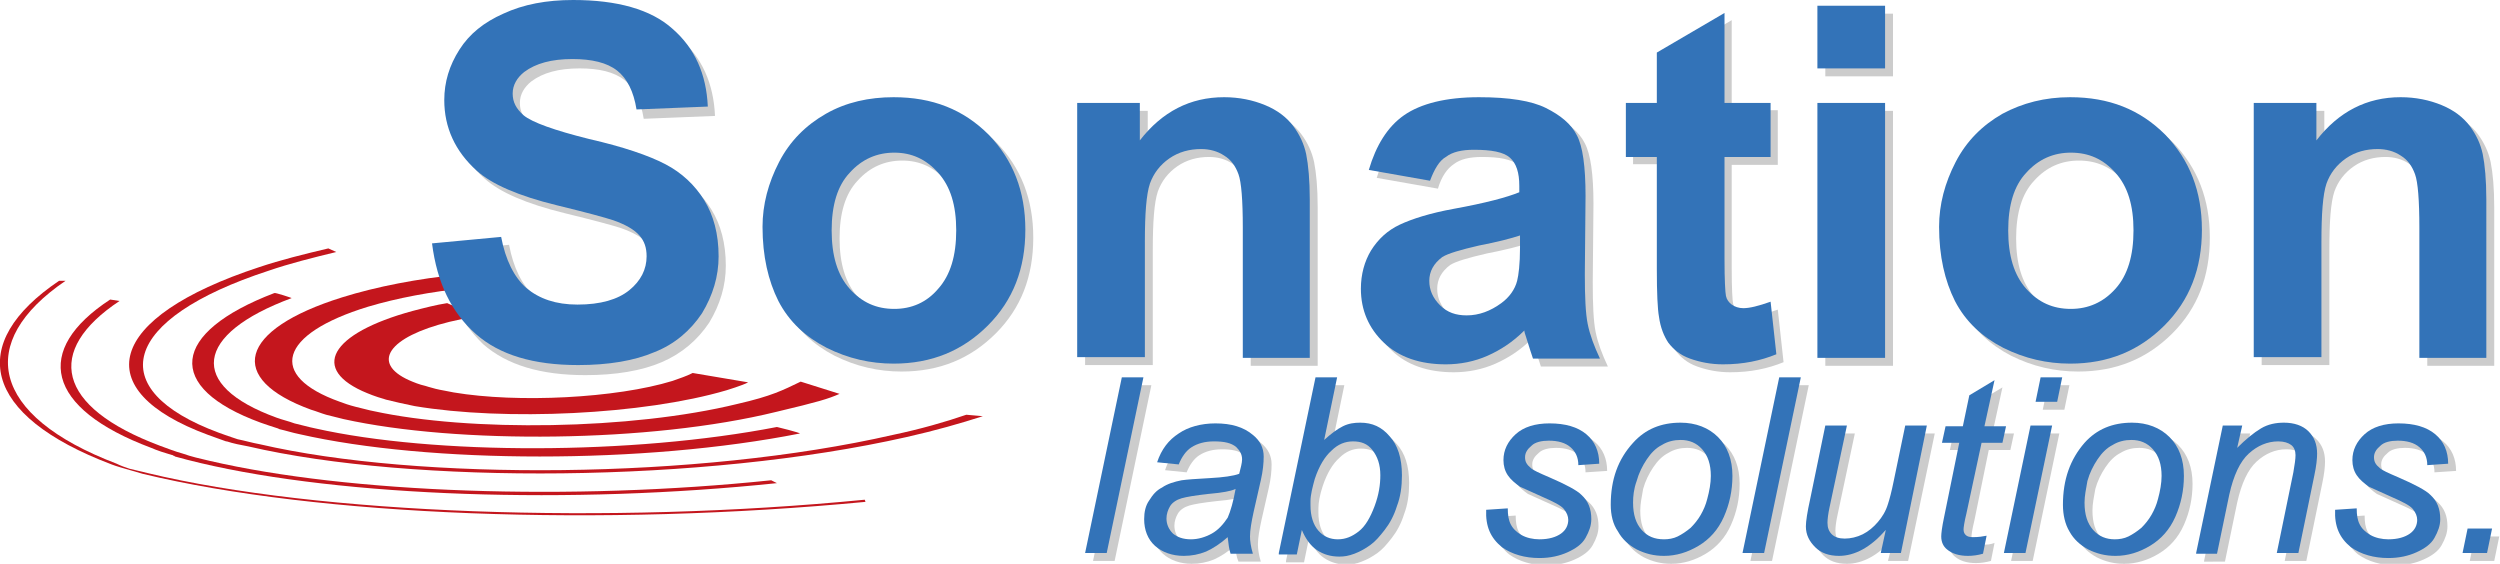
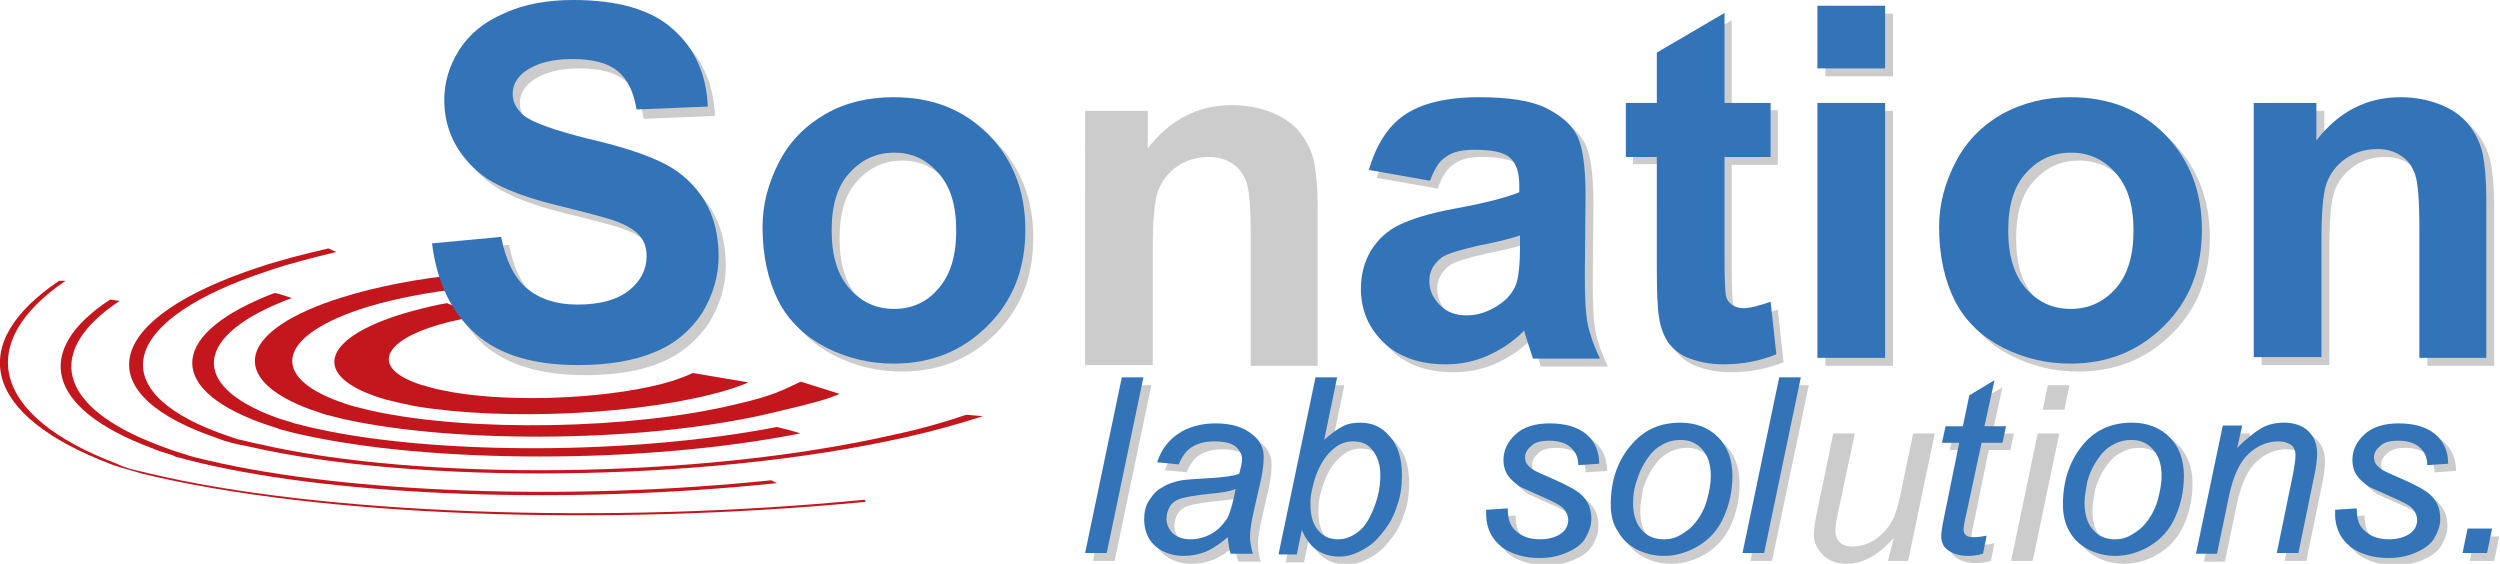
<svg xmlns="http://www.w3.org/2000/svg" xmlns:ns1="http://www.inkscape.org/namespaces/inkscape" viewBox="0 0 347.2 78.3">
  <style type="text/css">
	.st0{fill:#C4161D;}
	.st1{enable-background:new    ;}
	.st2{fill:#CCCCCC;}
	.st3{fill:#3373B8;}
</style>
  <g id="Wellenform">
    <path class="st0" d="M96.2,51.8c-1,0.5-1.7,0.7-2.8,1.1C85.6,55.3,71.9,56,63,54.5c-0.9-0.2-1.7-0.3-2.5-0.5   c-0.8-0.2-1.4-0.4-1.4-0.4c-0.9-0.2-1.6-0.5-2.3-0.8c-5.3-2.4-2.9-6,5.6-8.1c1.4-0.3,2.1-0.5,3.8-0.8l-4.1-1.8   c-1.4,0.2-3.7,0.8-3.7,0.8c-12,3-15.5,8-8.1,11.4c0.9,0.4,1.9,0.8,3,1.1l0.3,0.1c1.2,0.3,2.5,0.6,4,0.9c12.5,2.1,31.8,1.2,43.3-2.2   c0,0,2.3-0.7,3-1.1L96.2,51.8z" />
    <path class="st0" d="M111.2,53c-2.5,1.2-4,2-8.8,3.1c-14.7,3.6-37.2,3.9-50.5,1c-0.6-0.1-1.6-0.4-2.5-0.6c-0.8-0.2-1.7-0.5-2.2-0.7   c-10.1-3.6-8.5-9.4,3.9-13.2c4-1.2,8.8-2.1,13.7-2.6L64,38.1c-6,0.6-11.7,1.7-16.5,3.2c-14.4,4.5-16.1,11.3-4.3,15.6   c0.7,0.2,1.4,0.5,2.1,0.7l0,0c0.8,0.2,1.6,0.4,2.4,0.6c15.8,3.5,42.6,3.3,60.1-1c5.9-1.4,7.2-1.8,8.8-2.5L111.2,53z" />
    <path class="st0" d="M107.9,59.3c-20.1,3.9-47.6,3.9-64.1,0.2c-1-0.2-2-0.5-2.9-0.7c-0.8-0.3-1.7-0.5-2.5-0.8   C26,53.5,27,46.4,40.5,41.4c0.1,0-2.3-0.8-2.4-0.7c-14.4,5.5-15.3,13.1-1.9,18c0.8,0.3,1.5,0.5,2.4,0.8l0.2,0.1   c0.9,0.2,1.8,0.5,2.8,0.7c18,4.1,47.8,4.2,69.5-0.1C111.1,60.1,108,59.3,107.9,59.3z" />
    <path class="st0" d="M134.2,57.6c-2.9,1-6.4,2-10.2,2.8c-27.1,6.2-65.9,6.4-87.9,1.3C35,61.5,34,61.2,33,61   c-0.9-0.3-1.8-0.6-2.6-0.9c-16.2-6-13.6-15.8,6.9-22.5c2.9-1,6.1-1.8,9.4-2.6l-1.1-0.5c-3.4,0.8-6.6,1.6-9.6,2.6   c-21.3,7-23.9,17.1-7.1,23.3c0.8,0.3,1.7,0.6,2.5,0.9l0.1,0c0.9,0.3,1.9,0.5,3,0.7c22.8,5.3,63.1,5.1,91.4-1.3   c4-0.9,7.5-1.9,10.6-2.9L134.2,57.6z" />
    <path class="st0" d="M107.1,66.7c-27.9,2.9-58.6,1.8-78-2.7c-1.3-0.3-2.6-0.6-3.7-1c-1.1-0.3-2.1-0.7-3.2-1.1   c-14.4-5.4-16-13.2-5.6-20.1l-1.3-0.2c-10.7,7-9,15.1,5.7,20.6c0.9,0.4,1.9,0.7,2.9,1l0,0c0.1,0,0.1,0,0.2,0.1c0.1,0,0.1,0,0.2,0.1   l0,0c1.1,0.3,2.2,0.6,3.5,0.9c19.9,4.7,51.4,5.8,80.1,2.8L107.1,66.7z" />
    <path class="st0" d="M120.1,69.4c-35.8,3.5-75.9,2-99.6-3.7c-1.6-0.4-1.3-0.3-2.5-0.6c-0.6-0.2-1.2-0.4-1.8-0.7   C-1.4,57.7-3.4,47.5,9.1,39l-0.9,0c-12.9,8.7-10.7,18.7,7.3,25.5c0.2,0.1,0.9,0.3,1.2,0.4c1,0.3,1.7,0.5,3.1,0.9   c24.4,5.9,63.6,7.4,100.4,3.9L120.1,69.4z" />
  </g>
  <g id="Text" ns1:export-filename="S:\PR\Logo\lab solutions 1080x244.png" ns1:export-xdpi="299" ns1:export-ydpi="299">
    <g id="lab_solutions.">
      <g class="st1">
        <path class="st2" d="M151.8,77.9l5.1-24.4h3l-5.1,24.4H151.8z" />
        <path class="st2" d="M171.6,75.7c-1,0.9-2.1,1.6-3,2c-1,0.4-2,0.6-3.1,0.6c-1.6,0-3-0.5-4-1.4s-1.5-2.2-1.5-3.7     c0-1,0.2-1.9,0.7-2.6c0.5-0.8,1-1.4,1.8-1.8c0.7-0.5,1.7-0.8,2.7-1c0.7-0.1,2-0.2,3.9-0.3c1.9-0.1,3.3-0.3,4.1-0.6     c0.2-0.8,0.4-1.5,0.4-2c0-0.7-0.3-1.2-0.8-1.7c-0.7-0.6-1.7-0.8-3.1-0.8c-1.3,0-2.3,0.3-3.1,0.8s-1.4,1.4-1.8,2.4l-3-0.3     c0.6-1.8,1.6-3.1,3-4c1.3-0.9,3.1-1.4,5.1-1.4c2.2,0,3.9,0.5,5.2,1.6c1,0.8,1.5,1.8,1.5,3c0,0.9-0.1,2-0.4,3.3l-1,4.4     c-0.3,1.4-0.5,2.5-0.5,3.4c0,0.6,0.1,1.4,0.4,2.4h-3.1C171.7,77.3,171.6,76.6,171.6,75.7z M172.7,68.9c-0.4,0.2-0.9,0.3-1.4,0.4     c-0.5,0.1-1.3,0.2-2.4,0.3c-1.8,0.2-3,0.4-3.7,0.6c-0.7,0.2-1.3,0.6-1.6,1.1s-0.5,1.1-0.5,1.7c0,0.8,0.3,1.5,0.9,2.1     c0.6,0.5,1.4,0.8,2.5,0.8c1,0,2-0.3,2.9-0.8c0.9-0.5,1.6-1.3,2.2-2.2C172,72,172.4,70.7,172.7,68.9z" />
        <path class="st2" d="M178.6,77.9l5.1-24.4h3l-1.8,8.7c1-0.9,1.8-1.5,2.6-1.9c0.8-0.4,1.6-0.5,2.4-0.5c1.7,0,3,0.6,4.1,1.9     c1.1,1.2,1.7,3,1.7,5.4c0,1.6-0.2,3-0.7,4.3c-0.4,1.3-1,2.4-1.7,3.3c-0.7,0.9-1.3,1.6-2,2.1c-0.7,0.5-1.4,0.9-2.2,1.2     c-0.7,0.3-1.4,0.4-2.1,0.4c-1.2,0-2.2-0.3-3.1-0.9s-1.6-1.6-2.1-2.8l-0.7,3.4H178.6z M183.1,70.6l0,0.6c0,1.5,0.4,2.7,1.1,3.5     s1.6,1.2,2.7,1.2c1.1,0,2-0.4,2.9-1.1c0.9-0.7,1.6-1.9,2.2-3.5c0.6-1.6,0.8-3,0.8-4.3c0-1.5-0.4-2.6-1.1-3.5s-1.6-1.2-2.7-1.2     c-1.1,0-2.1,0.4-3,1.3c-0.9,0.8-1.7,2.1-2.3,3.9C183.3,68.7,183.1,69.8,183.1,70.6z" />
        <path class="st2" d="M207.5,71.8l3-0.2c0,0.9,0.1,1.6,0.4,2.2c0.3,0.6,0.8,1.1,1.5,1.5c0.7,0.4,1.6,0.6,2.5,0.6     c1.3,0,2.3-0.3,3-0.8c0.7-0.5,1-1.2,1-1.9c0-0.5-0.2-1-0.6-1.5c-0.4-0.5-1.4-1-3-1.7c-1.6-0.7-2.6-1.2-3.1-1.4     c-0.7-0.5-1.3-1-1.7-1.6c-0.4-0.6-0.6-1.3-0.6-2.1c0-1.4,0.6-2.6,1.7-3.6s2.7-1.5,4.7-1.5c2.2,0,3.9,0.5,5.1,1.5s1.8,2.4,1.8,4.1     l-3,0.2c0-1.1-0.4-1.9-1.1-2.5c-0.7-0.6-1.7-0.9-3-0.9c-1,0-1.9,0.2-2.4,0.7c-0.6,0.5-0.9,1-0.9,1.6c0,0.6,0.2,1,0.8,1.5     c0.3,0.3,1.2,0.7,2.6,1.3c2.3,1,3.8,1.8,4.4,2.4c1,0.9,1.4,2,1.4,3.4c0,0.9-0.3,1.7-0.8,2.6s-1.4,1.5-2.5,2     c-1.1,0.5-2.4,0.8-3.9,0.8c-2,0-3.8-0.5-5.2-1.5C208.1,75.8,207.4,74.1,207.5,71.8z" />
        <path class="st2" d="M224.8,71.2c0-3.5,1-6.3,3-8.6c1.7-1.9,3.9-2.8,6.6-2.8c2.1,0,3.9,0.7,5.2,2s2,3.1,2,5.4     c0,2-0.4,3.9-1.2,5.7c-0.8,1.8-2,3.1-3.5,4c-1.5,0.9-3.1,1.4-4.8,1.4c-1.4,0-2.6-0.3-3.8-0.9c-1.1-0.6-2-1.4-2.6-2.5     C225.1,73.8,224.8,72.6,224.8,71.2z M227.8,70.9c0,1.7,0.4,2.9,1.2,3.8c0.8,0.9,1.8,1.3,3,1.3c0.6,0,1.3-0.1,1.9-0.4     c0.6-0.3,1.2-0.7,1.8-1.2s1-1.1,1.4-1.8s0.7-1.4,0.9-2.2c0.3-1.1,0.5-2.2,0.5-3.2c0-1.6-0.4-2.8-1.2-3.7s-1.8-1.3-3-1.3     c-0.9,0-1.8,0.2-2.6,0.7c-0.8,0.4-1.5,1.1-2.1,2s-1.1,1.9-1.4,3C228,69,227.8,70,227.8,70.9z" />
        <path class="st2" d="M243.1,77.9l5.1-24.4h3l-5.1,24.4H243.1z" />
        <path class="st2" d="M263,74.7c-2.1,2.4-4.3,3.6-6.5,3.6c-1.4,0-2.5-0.4-3.3-1.2s-1.3-1.7-1.3-2.9c0-0.7,0.2-2,0.6-3.8l2.1-10.2     h3l-2.4,11.3c-0.2,0.9-0.3,1.7-0.3,2.2c0,0.7,0.2,1.2,0.6,1.6c0.4,0.4,1,0.6,1.8,0.6c0.8,0,1.7-0.2,2.5-0.6     c0.8-0.4,1.5-1,2.1-1.7s1.1-1.5,1.4-2.5c0.2-0.6,0.5-1.7,0.8-3.2l1.6-7.7h3l-3.7,17.7h-2.8L263,74.7z" />
        <path class="st2" d="M277,75.4l-0.5,2.5c-0.7,0.2-1.4,0.3-2.1,0.3c-1.2,0-2.2-0.3-2.9-0.9c-0.5-0.4-0.8-1-0.8-1.8     c0-0.4,0.1-1.3,0.4-2.7l2.1-10.3h-2.4l0.5-2.3h2.4l0.9-4.3l3.5-2.1l-1.4,6.4h3l-0.5,2.3h-3l-2,9.8c-0.3,1.2-0.4,2-0.4,2.2     c0,0.4,0.1,0.6,0.3,0.8c0.2,0.2,0.5,0.3,1,0.3C275.9,75.7,276.5,75.6,277,75.4z" />
        <path class="st2" d="M279.3,77.9l3.7-17.7h3l-3.7,17.7H279.3z M283.7,56.9l0.7-3.4h3l-0.7,3.4H283.7z" />
        <path class="st2" d="M287.6,71.2c0-3.5,1-6.3,3.1-8.6c1.7-1.9,3.9-2.8,6.6-2.8c2.1,0,3.9,0.7,5.2,2c1.3,1.3,2,3.1,2,5.4     c0,2-0.4,3.9-1.2,5.7s-2,3.1-3.5,4c-1.5,0.9-3.1,1.4-4.8,1.4c-1.4,0-2.6-0.3-3.8-0.9c-1.1-0.6-2-1.4-2.6-2.5     C287.9,73.8,287.6,72.6,287.6,71.2z M290.6,70.9c0,1.7,0.4,2.9,1.2,3.8c0.8,0.9,1.8,1.3,3,1.3c0.6,0,1.3-0.1,1.9-0.4     c0.6-0.3,1.2-0.7,1.8-1.2s1-1.1,1.4-1.8s0.7-1.4,0.9-2.2c0.3-1.1,0.5-2.2,0.5-3.2c0-1.6-0.4-2.8-1.2-3.7s-1.8-1.3-3-1.3     c-0.9,0-1.8,0.2-2.6,0.7c-0.8,0.4-1.5,1.1-2.1,2c-0.6,0.9-1.1,1.9-1.4,3C290.8,69,290.6,70,290.6,70.9z" />
        <path class="st2" d="M306.1,77.9l3.7-17.7h2.7l-0.7,3.1c1.2-1.2,2.3-2.1,3.3-2.7c1-0.6,2.1-0.8,3.2-0.8c1.4,0,2.6,0.4,3.4,1.2     s1.2,1.8,1.2,3.1c0,0.7-0.1,1.7-0.4,3.1l-2.2,10.7h-3l2.3-11.2c0.2-1.1,0.3-1.9,0.3-2.4c0-0.6-0.2-1.1-0.6-1.4     c-0.4-0.4-1-0.5-1.8-0.5c-1.5,0-2.9,0.6-4.1,1.7c-1.2,1.1-2.1,3-2.7,5.7l-1.7,8.2H306.1z" />
        <path class="st2" d="M325.4,71.8l3-0.2c0,0.9,0.1,1.6,0.4,2.2c0.3,0.6,0.8,1.1,1.5,1.5c0.7,0.4,1.6,0.6,2.5,0.6     c1.3,0,2.3-0.3,3-0.8c0.7-0.5,1-1.2,1-1.9c0-0.5-0.2-1-0.6-1.5c-0.4-0.5-1.4-1-3-1.7c-1.6-0.7-2.6-1.2-3.1-1.4     c-0.7-0.5-1.3-1-1.7-1.6c-0.4-0.6-0.6-1.3-0.6-2.1c0-1.4,0.6-2.6,1.7-3.6s2.7-1.5,4.7-1.5c2.2,0,3.9,0.5,5.1,1.5s1.8,2.4,1.8,4.1     l-3,0.2c0-1.1-0.4-1.9-1.1-2.5c-0.7-0.6-1.7-0.9-3-0.9c-1,0-1.9,0.2-2.4,0.7c-0.6,0.5-0.9,1-0.9,1.6c0,0.6,0.2,1,0.8,1.5     c0.3,0.3,1.2,0.7,2.6,1.3c2.3,1,3.8,1.8,4.4,2.4c1,0.9,1.4,2,1.4,3.4c0,0.9-0.3,1.7-0.8,2.6s-1.4,1.5-2.5,2     c-1.1,0.5-2.4,0.8-3.9,0.8c-2,0-3.8-0.5-5.2-1.5C326,75.8,325.3,74.1,325.4,71.8z" />
        <path class="st2" d="M343,77.9l0.7-3.4h3.4l-0.7,3.4H343z" />
      </g>
      <g class="st1">
        <path class="st3" d="M150.7,76.8l5.1-24.4h3l-5.1,24.4H150.7z" />
        <path class="st3" d="M170.5,74.6c-1,0.9-2.1,1.6-3,2c-1,0.4-2,0.6-3.1,0.6c-1.6,0-3-0.5-4-1.4s-1.5-2.2-1.5-3.7     c0-1,0.2-1.9,0.7-2.6c0.5-0.8,1-1.4,1.8-1.8c0.7-0.5,1.7-0.8,2.7-1c0.7-0.1,2-0.2,3.9-0.3c1.9-0.1,3.3-0.3,4.1-0.6     c0.2-0.8,0.4-1.5,0.4-2c0-0.7-0.3-1.2-0.8-1.7c-0.7-0.6-1.7-0.8-3.1-0.8c-1.3,0-2.3,0.3-3.1,0.8s-1.4,1.4-1.8,2.4l-3-0.3     c0.6-1.8,1.6-3.1,3-4c1.3-0.9,3.1-1.4,5.1-1.4c2.2,0,3.9,0.5,5.2,1.6c1,0.8,1.5,1.8,1.5,3c0,0.9-0.1,2-0.4,3.3l-1,4.4     c-0.3,1.4-0.5,2.5-0.5,3.4c0,0.6,0.1,1.4,0.4,2.4h-3.1C170.7,76.3,170.6,75.5,170.5,74.6z M171.6,67.9c-0.4,0.2-0.9,0.3-1.4,0.4     c-0.5,0.1-1.3,0.2-2.4,0.3c-1.8,0.2-3,0.4-3.7,0.6c-0.7,0.2-1.3,0.6-1.6,1.1s-0.5,1.1-0.5,1.7c0,0.8,0.3,1.5,0.9,2.1     c0.6,0.5,1.4,0.8,2.5,0.8c1,0,2-0.3,2.9-0.8c0.9-0.5,1.6-1.3,2.2-2.2C170.9,71,171.3,69.6,171.6,67.9z" />
        <path class="st3" d="M177.6,76.8l5.1-24.4h3l-1.8,8.7c1-0.9,1.8-1.5,2.6-1.9s1.6-0.5,2.4-0.5c1.7,0,3,0.6,4.1,1.9     c1.1,1.2,1.7,3,1.7,5.4c0,1.6-0.2,3-0.7,4.3c-0.4,1.3-1,2.4-1.7,3.3c-0.7,0.9-1.3,1.6-2,2.1c-0.7,0.5-1.4,0.9-2.2,1.2     s-1.4,0.4-2.1,0.4c-1.2,0-2.2-0.3-3.1-0.9c-0.9-0.6-1.6-1.6-2.1-2.8l-0.7,3.4H177.6z M182,69.6l0,0.6c0,1.5,0.4,2.7,1.1,3.5     c0.7,0.8,1.6,1.2,2.7,1.2c1.1,0,2-0.4,2.9-1.1c0.9-0.7,1.6-1.9,2.2-3.5c0.6-1.6,0.8-3,0.8-4.3c0-1.5-0.4-2.6-1.1-3.5     s-1.6-1.2-2.7-1.2c-1.1,0-2.1,0.4-3,1.3c-0.9,0.8-1.7,2.1-2.3,3.9C182.3,67.6,182,68.7,182,69.6z" />
        <path class="st3" d="M206.4,70.8l3-0.2c0,0.9,0.1,1.6,0.4,2.2c0.3,0.6,0.8,1.1,1.5,1.5c0.7,0.4,1.6,0.6,2.5,0.6     c1.3,0,2.3-0.3,3-0.8c0.7-0.5,1-1.2,1-1.9c0-0.5-0.2-1-0.6-1.5c-0.4-0.5-1.4-1-3-1.7c-1.6-0.7-2.6-1.2-3.1-1.4     c-0.7-0.5-1.3-1-1.7-1.6c-0.4-0.6-0.6-1.3-0.6-2.1c0-1.4,0.6-2.6,1.7-3.6c1.1-1,2.7-1.5,4.7-1.5c2.2,0,3.9,0.5,5.1,1.5     c1.2,1,1.8,2.4,1.8,4.1l-2.9,0.2c0-1.1-0.4-1.9-1.1-2.5c-0.7-0.6-1.7-0.9-3-0.9c-1,0-1.9,0.2-2.4,0.7c-0.6,0.5-0.9,1-0.9,1.6     c0,0.6,0.2,1,0.8,1.5c0.3,0.3,1.2,0.7,2.6,1.3c2.3,1,3.8,1.8,4.4,2.4c1,0.9,1.4,2,1.4,3.4c0,0.9-0.3,1.7-0.8,2.6s-1.4,1.5-2.5,2     c-1.1,0.5-2.4,0.8-3.9,0.8c-2,0-3.8-0.5-5.2-1.5C207,74.7,206.3,73.1,206.4,70.8z" />
        <path class="st3" d="M223.7,70.1c0-3.5,1-6.3,3.1-8.6c1.7-1.9,3.9-2.8,6.6-2.8c2.1,0,3.9,0.7,5.2,2c1.3,1.3,2,3.1,2,5.4     c0,2-0.4,3.9-1.2,5.7c-0.8,1.8-2,3.1-3.5,4c-1.5,0.9-3.1,1.4-4.8,1.4c-1.4,0-2.6-0.3-3.8-0.9c-1.1-0.6-2-1.4-2.6-2.5     C224,72.8,223.7,71.5,223.7,70.1z M226.8,69.8c0,1.7,0.4,2.9,1.2,3.8c0.8,0.9,1.8,1.3,3.1,1.3c0.6,0,1.3-0.1,1.9-0.4     c0.6-0.3,1.2-0.7,1.8-1.2c0.5-0.5,1-1.1,1.4-1.8c0.4-0.7,0.7-1.4,0.9-2.2c0.3-1.1,0.5-2.2,0.5-3.2c0-1.6-0.4-2.8-1.2-3.7     c-0.8-0.9-1.8-1.3-3-1.3c-0.9,0-1.8,0.2-2.6,0.7c-0.8,0.4-1.5,1.1-2.1,2c-0.6,0.9-1.1,1.9-1.4,3     C226.9,67.9,226.8,68.9,226.8,69.8z" />
        <path class="st3" d="M242,76.8l5.1-24.4h3L245,76.8H242z" />
-         <path class="st3" d="M261.9,73.6c-2.1,2.4-4.3,3.6-6.5,3.6c-1.4,0-2.5-0.4-3.3-1.2c-0.8-0.8-1.3-1.7-1.3-2.9c0-0.7,0.2-2,0.6-3.8     l2.1-10.2h3l-2.4,11.3c-0.2,0.9-0.3,1.7-0.3,2.2c0,0.7,0.2,1.2,0.6,1.6c0.4,0.4,1,0.6,1.8,0.6c0.8,0,1.7-0.2,2.5-0.6     s1.5-1,2.1-1.7c0.6-0.7,1.1-1.5,1.4-2.5c0.2-0.6,0.5-1.7,0.8-3.2l1.6-7.7h3L264,76.8h-2.8L261.9,73.6z" />
        <path class="st3" d="M275.9,74.4l-0.5,2.5c-0.7,0.2-1.4,0.3-2.1,0.3c-1.2,0-2.2-0.3-2.9-0.9c-0.5-0.4-0.8-1-0.8-1.8     c0-0.4,0.1-1.3,0.4-2.7l2.1-10.3h-2.4l0.5-2.3h2.4l0.9-4.3l3.5-2.1l-1.4,6.4h3l-0.5,2.3h-2.9l-2.1,9.8c-0.3,1.2-0.4,2-0.4,2.2     c0,0.4,0.1,0.6,0.3,0.8c0.2,0.2,0.5,0.3,1,0.3C274.8,74.6,275.4,74.5,275.9,74.4z" />
-         <path class="st3" d="M278.3,76.8l3.7-17.7h3l-3.7,17.7H278.3z M282.7,55.8l0.7-3.4h3l-0.7,3.4H282.7z" />
        <path class="st3" d="M286.5,70.1c0-3.5,1-6.3,3-8.6c1.7-1.9,3.9-2.8,6.6-2.8c2.1,0,3.9,0.7,5.2,2c1.3,1.3,2,3.1,2,5.4     c0,2-0.4,3.9-1.2,5.7s-2,3.1-3.5,4c-1.5,0.9-3.1,1.4-4.8,1.4c-1.4,0-2.6-0.3-3.8-0.9c-1.1-0.6-2-1.4-2.6-2.5     C286.8,72.8,286.5,71.5,286.5,70.1z M289.5,69.8c0,1.7,0.4,2.9,1.2,3.8c0.8,0.9,1.8,1.3,3,1.3c0.6,0,1.3-0.1,1.9-0.4     c0.6-0.3,1.2-0.7,1.8-1.2c0.5-0.5,1-1.1,1.4-1.8c0.4-0.7,0.7-1.4,0.9-2.2c0.3-1.1,0.5-2.2,0.5-3.2c0-1.6-0.4-2.8-1.2-3.7     c-0.8-0.9-1.8-1.3-3-1.3c-0.9,0-1.8,0.2-2.6,0.7c-0.8,0.4-1.5,1.1-2.1,2c-0.6,0.9-1.1,1.9-1.4,3     C289.7,67.9,289.5,68.9,289.5,69.8z" />
        <path class="st3" d="M305,76.8l3.7-17.7h2.7l-0.7,3.1c1.2-1.2,2.3-2.1,3.3-2.7c1-0.6,2.1-0.8,3.2-0.8c1.4,0,2.6,0.4,3.4,1.2     s1.2,1.8,1.2,3.1c0,0.7-0.1,1.7-0.4,3.1l-2.2,10.7h-3l2.3-11.2c0.2-1.1,0.3-1.9,0.3-2.4c0-0.6-0.2-1.1-0.6-1.4s-1-0.5-1.8-0.5     c-1.5,0-2.9,0.6-4.1,1.7c-1.2,1.1-2.1,3-2.7,5.7l-1.7,8.2H305z" />
        <path class="st3" d="M324.3,70.8l3-0.2c0,0.9,0.1,1.6,0.4,2.2c0.3,0.6,0.8,1.1,1.5,1.5c0.7,0.4,1.6,0.6,2.5,0.6     c1.3,0,2.3-0.3,3-0.8c0.7-0.5,1-1.2,1-1.9c0-0.5-0.2-1-0.6-1.5c-0.4-0.5-1.4-1-3-1.7c-1.6-0.7-2.6-1.2-3.1-1.4     c-0.7-0.5-1.3-1-1.7-1.6c-0.4-0.6-0.6-1.3-0.6-2.1c0-1.4,0.6-2.6,1.7-3.6c1.1-1,2.7-1.5,4.7-1.5c2.2,0,3.9,0.5,5.1,1.5     c1.2,1,1.8,2.4,1.8,4.1l-2.9,0.2c0-1.1-0.4-1.9-1.1-2.5c-0.7-0.6-1.7-0.9-3-0.9c-1,0-1.9,0.2-2.4,0.7c-0.6,0.5-0.9,1-0.9,1.6     c0,0.6,0.2,1,0.8,1.5c0.3,0.3,1.2,0.7,2.6,1.3c2.3,1,3.8,1.8,4.4,2.4c1,0.9,1.4,2,1.4,3.4c0,0.9-0.3,1.7-0.8,2.6s-1.4,1.5-2.5,2     c-1.1,0.5-2.4,0.8-3.9,0.8c-2,0-3.8-0.5-5.2-1.5C324.9,74.7,324.2,73.1,324.3,70.8z" />
        <path class="st3" d="M342,76.8l0.7-3.4h3.4l-0.7,3.4H342z" />
      </g>
    </g>
    <g class="st1">
      <path class="st2" d="M61.1,34.9l9.6-0.9c0.6,3.2,1.8,5.6,3.5,7.1c1.8,1.5,4.1,2.3,7.1,2.3c3.2,0,5.6-0.7,7.2-2    c1.6-1.3,2.4-2.9,2.4-4.7c0-1.2-0.3-2.1-1-2.9c-0.7-0.8-1.9-1.5-3.6-2.1c-1.2-0.4-3.8-1.1-7.9-2.1c-5.3-1.3-9-2.9-11.1-4.8    c-3-2.7-4.5-6-4.5-9.8c0-2.5,0.7-4.8,2.1-7c1.4-2.2,3.4-3.8,6.1-5c2.7-1.1,5.9-1.7,9.6-1.7c6.1,0,10.8,1.3,13.8,4    c3.1,2.7,4.7,6.3,4.9,10.8l-9.9,0.4c-0.4-2.5-1.3-4.3-2.7-5.4c-1.4-1.1-3.5-1.6-6.2-1.6c-2.9,0-5.1,0.6-6.7,1.8    c-1,0.8-1.6,1.8-1.6,3c0,1.2,0.5,2.1,1.5,3c1.2,1,4.3,2.1,9.1,3.3c4.8,1.1,8.3,2.3,10.6,3.5c2.3,1.2,4.1,2.9,5.4,5s2,4.7,2,7.8    c0,2.8-0.8,5.4-2.3,7.9c-1.6,2.4-3.8,4.3-6.6,5.5c-2.8,1.2-6.4,1.8-10.6,1.8c-6.2,0-10.9-1.4-14.2-4.3    C63.7,44.5,61.7,40.3,61.1,34.9z" />
      <path class="st2" d="M107,32.6c0-3.1,0.8-6.1,2.3-9c1.5-2.9,3.7-5.1,6.5-6.7s6-2.3,9.4-2.3c5.4,0,9.7,1.7,13.2,5.2    c3.4,3.5,5.1,7.9,5.1,13.2c0,5.4-1.7,9.8-5.2,13.3c-3.5,3.5-7.8,5.3-13.1,5.3c-3.2,0-6.3-0.7-9.3-2.2c-2.9-1.5-5.2-3.6-6.7-6.5    C107.7,40.1,107,36.6,107,32.6z M116.6,33.1c0,3.5,0.8,6.2,2.5,8.1c1.7,1.9,3.7,2.8,6.2,2.8c2.4,0,4.5-0.9,6.1-2.8    c1.7-1.9,2.5-4.6,2.5-8.1c0-3.5-0.8-6.1-2.5-8c-1.7-1.9-3.7-2.8-6.1-2.8c-2.4,0-4.5,0.9-6.2,2.8C117.4,26.9,116.6,29.6,116.6,33.1    z" />
      <path class="st2" d="M183.1,50.8h-9.4V32.7c0-3.8-0.2-6.3-0.6-7.4c-0.4-1.1-1-2-2-2.6c-0.9-0.6-2-0.9-3.2-0.9    c-1.6,0-3.1,0.4-4.4,1.3c-1.3,0.9-2.2,2.1-2.7,3.5c-0.5,1.5-0.7,4.2-0.7,8.1v16h-9.4V15.4h8.7v5.2c3.1-4,7-6,11.7-6    c2.1,0,4,0.4,5.7,1.1c1.7,0.7,3,1.7,3.9,2.9c0.9,1.2,1.5,2.5,1.8,3.9c0.3,1.5,0.5,3.6,0.5,6.3V50.8z" />
      <path class="st2" d="M199.7,26.2l-8.5-1.5c1-3.4,2.6-6,4.9-7.6c2.3-1.6,5.8-2.5,10.4-2.5c4.2,0,7.3,0.5,9.3,1.5    c2,1,3.5,2.2,4.3,3.8c0.8,1.5,1.2,4.3,1.2,8.4l-0.1,10.9c0,3.1,0.1,5.4,0.4,6.9c0.3,1.5,0.9,3.1,1.7,4.8h-9.3    c-0.2-0.6-0.5-1.5-0.9-2.8c-0.2-0.6-0.3-0.9-0.3-1.1c-1.6,1.6-3.3,2.7-5.1,3.5c-1.8,0.8-3.8,1.2-5.8,1.2c-3.6,0-6.5-1-8.6-3    c-2.1-2-3.2-4.5-3.2-7.5c0-2,0.5-3.8,1.4-5.4c1-1.6,2.3-2.8,4-3.6c1.7-0.8,4.2-1.6,7.5-2.2c4.4-0.8,7.4-1.6,9.1-2.3v-0.9    c0-1.8-0.4-3.1-1.3-3.9s-2.6-1.1-5-1.1c-1.7,0-3,0.3-3.9,1C201,23.4,200.2,24.5,199.7,26.2z M212.2,33.8c-1.2,0.4-3.1,0.9-5.7,1.4    c-2.6,0.6-4.3,1.1-5.1,1.6c-1.2,0.9-1.8,2-1.8,3.3c0,1.3,0.5,2.4,1.5,3.4c1,1,2.2,1.4,3.7,1.4c1.7,0,3.3-0.6,4.8-1.7    c1.1-0.8,1.9-1.9,2.2-3.1c0.2-0.8,0.4-2.3,0.4-4.6V33.8z" />
      <path class="st2" d="M246.9,15.4v7.5h-6.4v14.3c0,2.9,0.1,4.6,0.2,5c0.1,0.5,0.4,0.9,0.8,1.2c0.4,0.3,1,0.5,1.6,0.5    c0.9,0,2.1-0.3,3.8-0.9l0.8,7.3c-2.2,0.9-4.6,1.4-7.4,1.4c-1.7,0-3.2-0.3-4.6-0.8s-2.3-1.3-3-2.2c-0.6-0.9-1.1-2.1-1.3-3.7    c-0.2-1.1-0.3-3.3-0.3-6.6V22.8h-4.3v-7.5h4.3v-7l9.4-5.5v12.5H246.9z" />
      <path class="st2" d="M253.5,10.6V1.9h9.4v8.7H253.5z M253.5,50.8V15.4h9.4v35.4H253.5z" />
      <path class="st2" d="M270.4,32.6c0-3.1,0.8-6.1,2.3-9c1.5-2.9,3.7-5.1,6.5-6.7c2.8-1.5,5.9-2.3,9.4-2.3c5.4,0,9.7,1.7,13.2,5.2    c3.4,3.5,5.1,7.9,5.1,13.2c0,5.4-1.7,9.8-5.2,13.3c-3.5,3.5-7.8,5.3-13.1,5.3c-3.2,0-6.3-0.7-9.3-2.2c-2.9-1.5-5.2-3.6-6.7-6.5    C271.1,40.1,270.4,36.6,270.4,32.6z M280,33.1c0,3.5,0.8,6.2,2.5,8.1c1.7,1.9,3.7,2.8,6.2,2.8c2.4,0,4.5-0.9,6.2-2.8    c1.7-1.9,2.5-4.6,2.5-8.1c0-3.5-0.8-6.1-2.5-8c-1.7-1.9-3.7-2.8-6.2-2.8c-2.4,0-4.5,0.9-6.2,2.8C280.8,26.9,280,29.6,280,33.1z" />
      <path class="st2" d="M346.5,50.8h-9.4V32.7c0-3.8-0.2-6.3-0.6-7.4c-0.4-1.1-1-2-2-2.6c-0.9-0.6-2-0.9-3.2-0.9    c-1.6,0-3.1,0.4-4.4,1.3c-1.3,0.9-2.2,2.1-2.7,3.5c-0.5,1.5-0.7,4.2-0.7,8.1v16h-9.4V15.4h8.7v5.2c3.1-4,7-6,11.7-6    c2.1,0,4,0.4,5.7,1.1c1.7,0.7,3,1.7,3.9,2.9c0.9,1.2,1.5,2.5,1.8,3.9c0.3,1.5,0.5,3.6,0.5,6.3V50.8z" />
    </g>
    <g class="st1">
      <path class="st3" d="M60,33.8l9.6-0.9c0.6,3.2,1.8,5.6,3.5,7.1c1.8,1.5,4.1,2.3,7.1,2.3c3.2,0,5.6-0.7,7.2-2    c1.6-1.3,2.4-2.9,2.4-4.7c0-1.2-0.3-2.1-1-2.9c-0.7-0.8-1.9-1.5-3.6-2.1c-1.2-0.4-3.8-1.1-7.9-2.1c-5.3-1.3-9-2.9-11.1-4.8    c-3-2.7-4.5-6-4.5-9.8c0-2.5,0.7-4.8,2.1-7c1.4-2.2,3.4-3.8,6.1-5C72.7,0.6,75.9,0,79.6,0c6.1,0,10.8,1.3,13.8,4    c3.1,2.7,4.7,6.3,4.9,10.8l-9.9,0.4c-0.4-2.5-1.3-4.3-2.7-5.4c-1.4-1.1-3.5-1.6-6.2-1.6c-2.9,0-5.1,0.6-6.7,1.8    c-1,0.8-1.6,1.8-1.6,3c0,1.2,0.5,2.1,1.5,3c1.2,1,4.3,2.1,9.1,3.3c4.8,1.1,8.3,2.3,10.6,3.5c2.3,1.2,4.1,2.9,5.4,5s2,4.7,2,7.8    c0,2.8-0.8,5.4-2.3,7.9c-1.6,2.4-3.8,4.3-6.6,5.4c-2.8,1.2-6.4,1.8-10.6,1.8c-6.2,0-10.9-1.4-14.2-4.3    C62.7,43.4,60.7,39.3,60,33.8z" />
      <path class="st3" d="M105.9,31.5c0-3.1,0.8-6.1,2.3-9c1.5-2.9,3.7-5.1,6.5-6.7s6-2.3,9.4-2.3c5.4,0,9.7,1.7,13.2,5.2    c3.4,3.5,5.1,7.9,5.1,13.2c0,5.4-1.7,9.8-5.2,13.3c-3.5,3.5-7.8,5.3-13.1,5.3c-3.2,0-6.3-0.7-9.3-2.2c-2.9-1.5-5.2-3.6-6.7-6.5    C106.7,39,105.9,35.6,105.9,31.5z M115.5,32c0,3.5,0.8,6.2,2.5,8.1c1.7,1.9,3.7,2.8,6.2,2.8c2.4,0,4.5-0.9,6.1-2.8    c1.7-1.9,2.5-4.6,2.5-8.1c0-3.5-0.8-6.1-2.5-8c-1.7-1.9-3.7-2.8-6.1-2.8c-2.4,0-4.5,0.9-6.2,2.8C116.3,25.8,115.5,28.5,115.5,32z" />
-       <path class="st3" d="M182,49.7h-9.4V31.6c0-3.8-0.2-6.3-0.6-7.4c-0.4-1.1-1-2-2-2.6c-0.9-0.6-2-0.9-3.2-0.9    c-1.6,0-3.1,0.4-4.4,1.3c-1.3,0.9-2.2,2.1-2.7,3.5c-0.5,1.5-0.7,4.2-0.7,8.1v16h-9.4V14.3h8.7v5.2c3.1-4,7-6,11.7-6    c2.1,0,4,0.4,5.7,1.1c1.7,0.7,3,1.7,3.9,2.9c0.9,1.2,1.5,2.5,1.8,3.9c0.3,1.5,0.5,3.6,0.5,6.3V49.7z" />
      <path class="st3" d="M198.6,25.1l-8.5-1.5c1-3.4,2.6-6,4.9-7.6c2.3-1.6,5.8-2.5,10.4-2.5c4.2,0,7.3,0.5,9.3,1.5    c2,1,3.5,2.2,4.3,3.8c0.8,1.5,1.2,4.3,1.2,8.4l-0.1,10.9c0,3.1,0.1,5.4,0.4,6.9c0.3,1.5,0.9,3.1,1.7,4.8h-9.3    c-0.2-0.6-0.5-1.5-0.9-2.8c-0.2-0.6-0.3-0.9-0.3-1.1c-1.6,1.6-3.3,2.7-5.1,3.5c-1.8,0.8-3.8,1.2-5.8,1.2c-3.6,0-6.5-1-8.6-3    c-2.1-2-3.2-4.5-3.2-7.5c0-2,0.5-3.8,1.4-5.3c1-1.6,2.3-2.8,4-3.6c1.7-0.8,4.2-1.6,7.5-2.2c4.4-0.8,7.4-1.6,9.1-2.3v-0.9    c0-1.8-0.4-3.1-1.3-3.9s-2.6-1.1-5-1.1c-1.7,0-3,0.3-3.9,1C199.9,22.3,199.2,23.5,198.6,25.1z M211.1,32.7    c-1.2,0.4-3.1,0.9-5.7,1.4c-2.6,0.6-4.3,1.1-5.1,1.6c-1.2,0.9-1.8,2-1.8,3.3c0,1.3,0.5,2.4,1.5,3.4c1,1,2.2,1.4,3.7,1.4    c1.7,0,3.3-0.6,4.8-1.7c1.1-0.8,1.9-1.9,2.2-3.1c0.2-0.8,0.4-2.3,0.4-4.6V32.7z" />
      <path class="st3" d="M245.9,14.3v7.5h-6.4V36c0,2.9,0.1,4.6,0.2,5.1c0.1,0.5,0.4,0.9,0.8,1.2c0.4,0.3,1,0.5,1.6,0.5    c0.9,0,2.1-0.3,3.8-0.9l0.8,7.3c-2.2,0.9-4.6,1.4-7.4,1.4c-1.7,0-3.2-0.3-4.6-0.8s-2.3-1.3-3-2.2c-0.6-0.9-1.1-2.1-1.3-3.6    c-0.2-1.1-0.3-3.3-0.3-6.6V21.8h-4.3v-7.5h4.3v-7l9.4-5.5v12.5H245.9z" />
      <path class="st3" d="M252.4,9.5V0.8h9.4v8.7H252.4z M252.4,49.7V14.3h9.4v35.4H252.4z" />
      <path class="st3" d="M269.3,31.5c0-3.1,0.8-6.1,2.3-9c1.5-2.9,3.7-5.1,6.5-6.7c2.8-1.5,5.9-2.3,9.4-2.3c5.4,0,9.7,1.7,13.2,5.2    c3.4,3.5,5.1,7.9,5.1,13.2c0,5.4-1.7,9.8-5.2,13.3c-3.5,3.5-7.8,5.3-13.1,5.3c-3.2,0-6.3-0.7-9.3-2.2c-2.9-1.5-5.2-3.6-6.7-6.5    C270.1,39,269.3,35.6,269.3,31.5z M278.9,32c0,3.5,0.8,6.2,2.5,8.1c1.7,1.9,3.7,2.8,6.2,2.8c2.4,0,4.5-0.9,6.2-2.8    c1.7-1.9,2.5-4.6,2.5-8.1c0-3.5-0.8-6.1-2.5-8c-1.7-1.9-3.7-2.8-6.2-2.8c-2.4,0-4.5,0.9-6.2,2.8C279.7,25.8,278.9,28.5,278.9,32z" />
      <path class="st3" d="M345.4,49.7h-9.4V31.6c0-3.8-0.2-6.3-0.6-7.4c-0.4-1.1-1-2-2-2.6c-0.9-0.6-2-0.9-3.2-0.9    c-1.6,0-3.1,0.4-4.4,1.3c-1.3,0.9-2.2,2.1-2.7,3.5c-0.5,1.5-0.7,4.2-0.7,8.1v16h-9.4V14.3h8.7v5.2c3.1-4,7-6,11.7-6    c2.1,0,4,0.4,5.7,1.1c1.7,0.7,3,1.7,3.9,2.9c0.9,1.2,1.5,2.5,1.8,3.9c0.3,1.5,0.5,3.6,0.5,6.3V49.7z" />
    </g>
  </g>
</svg>